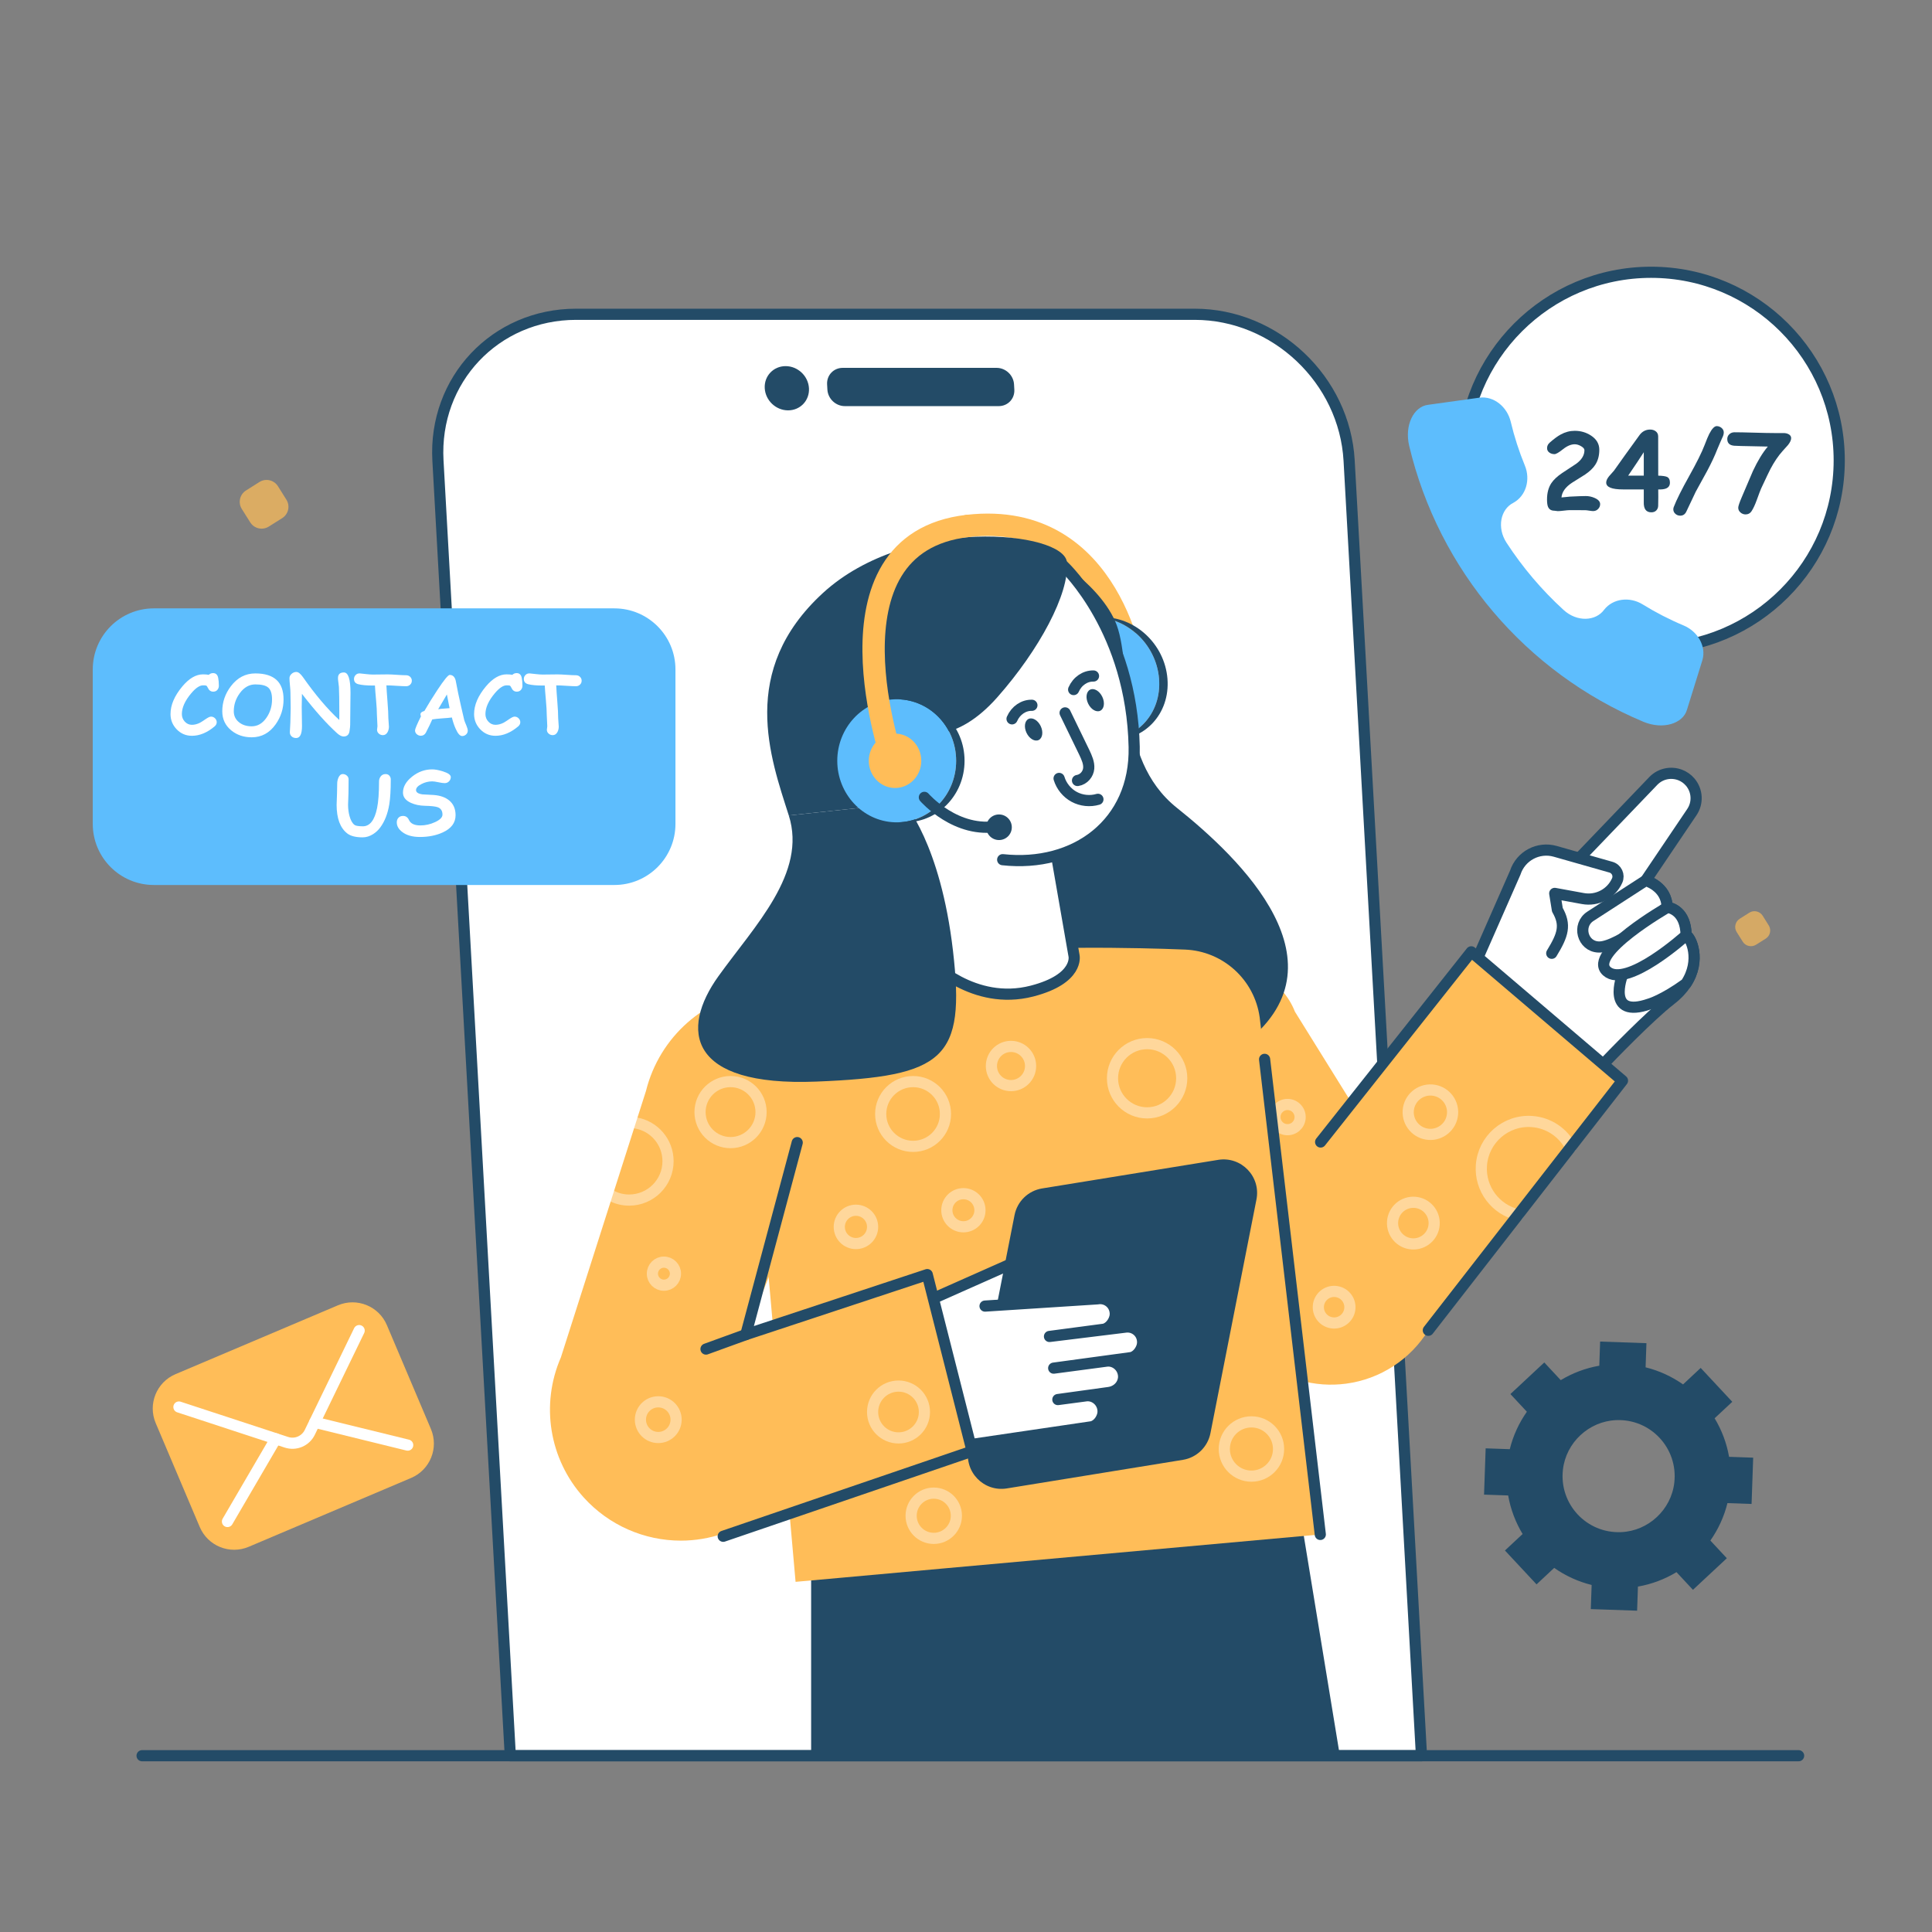
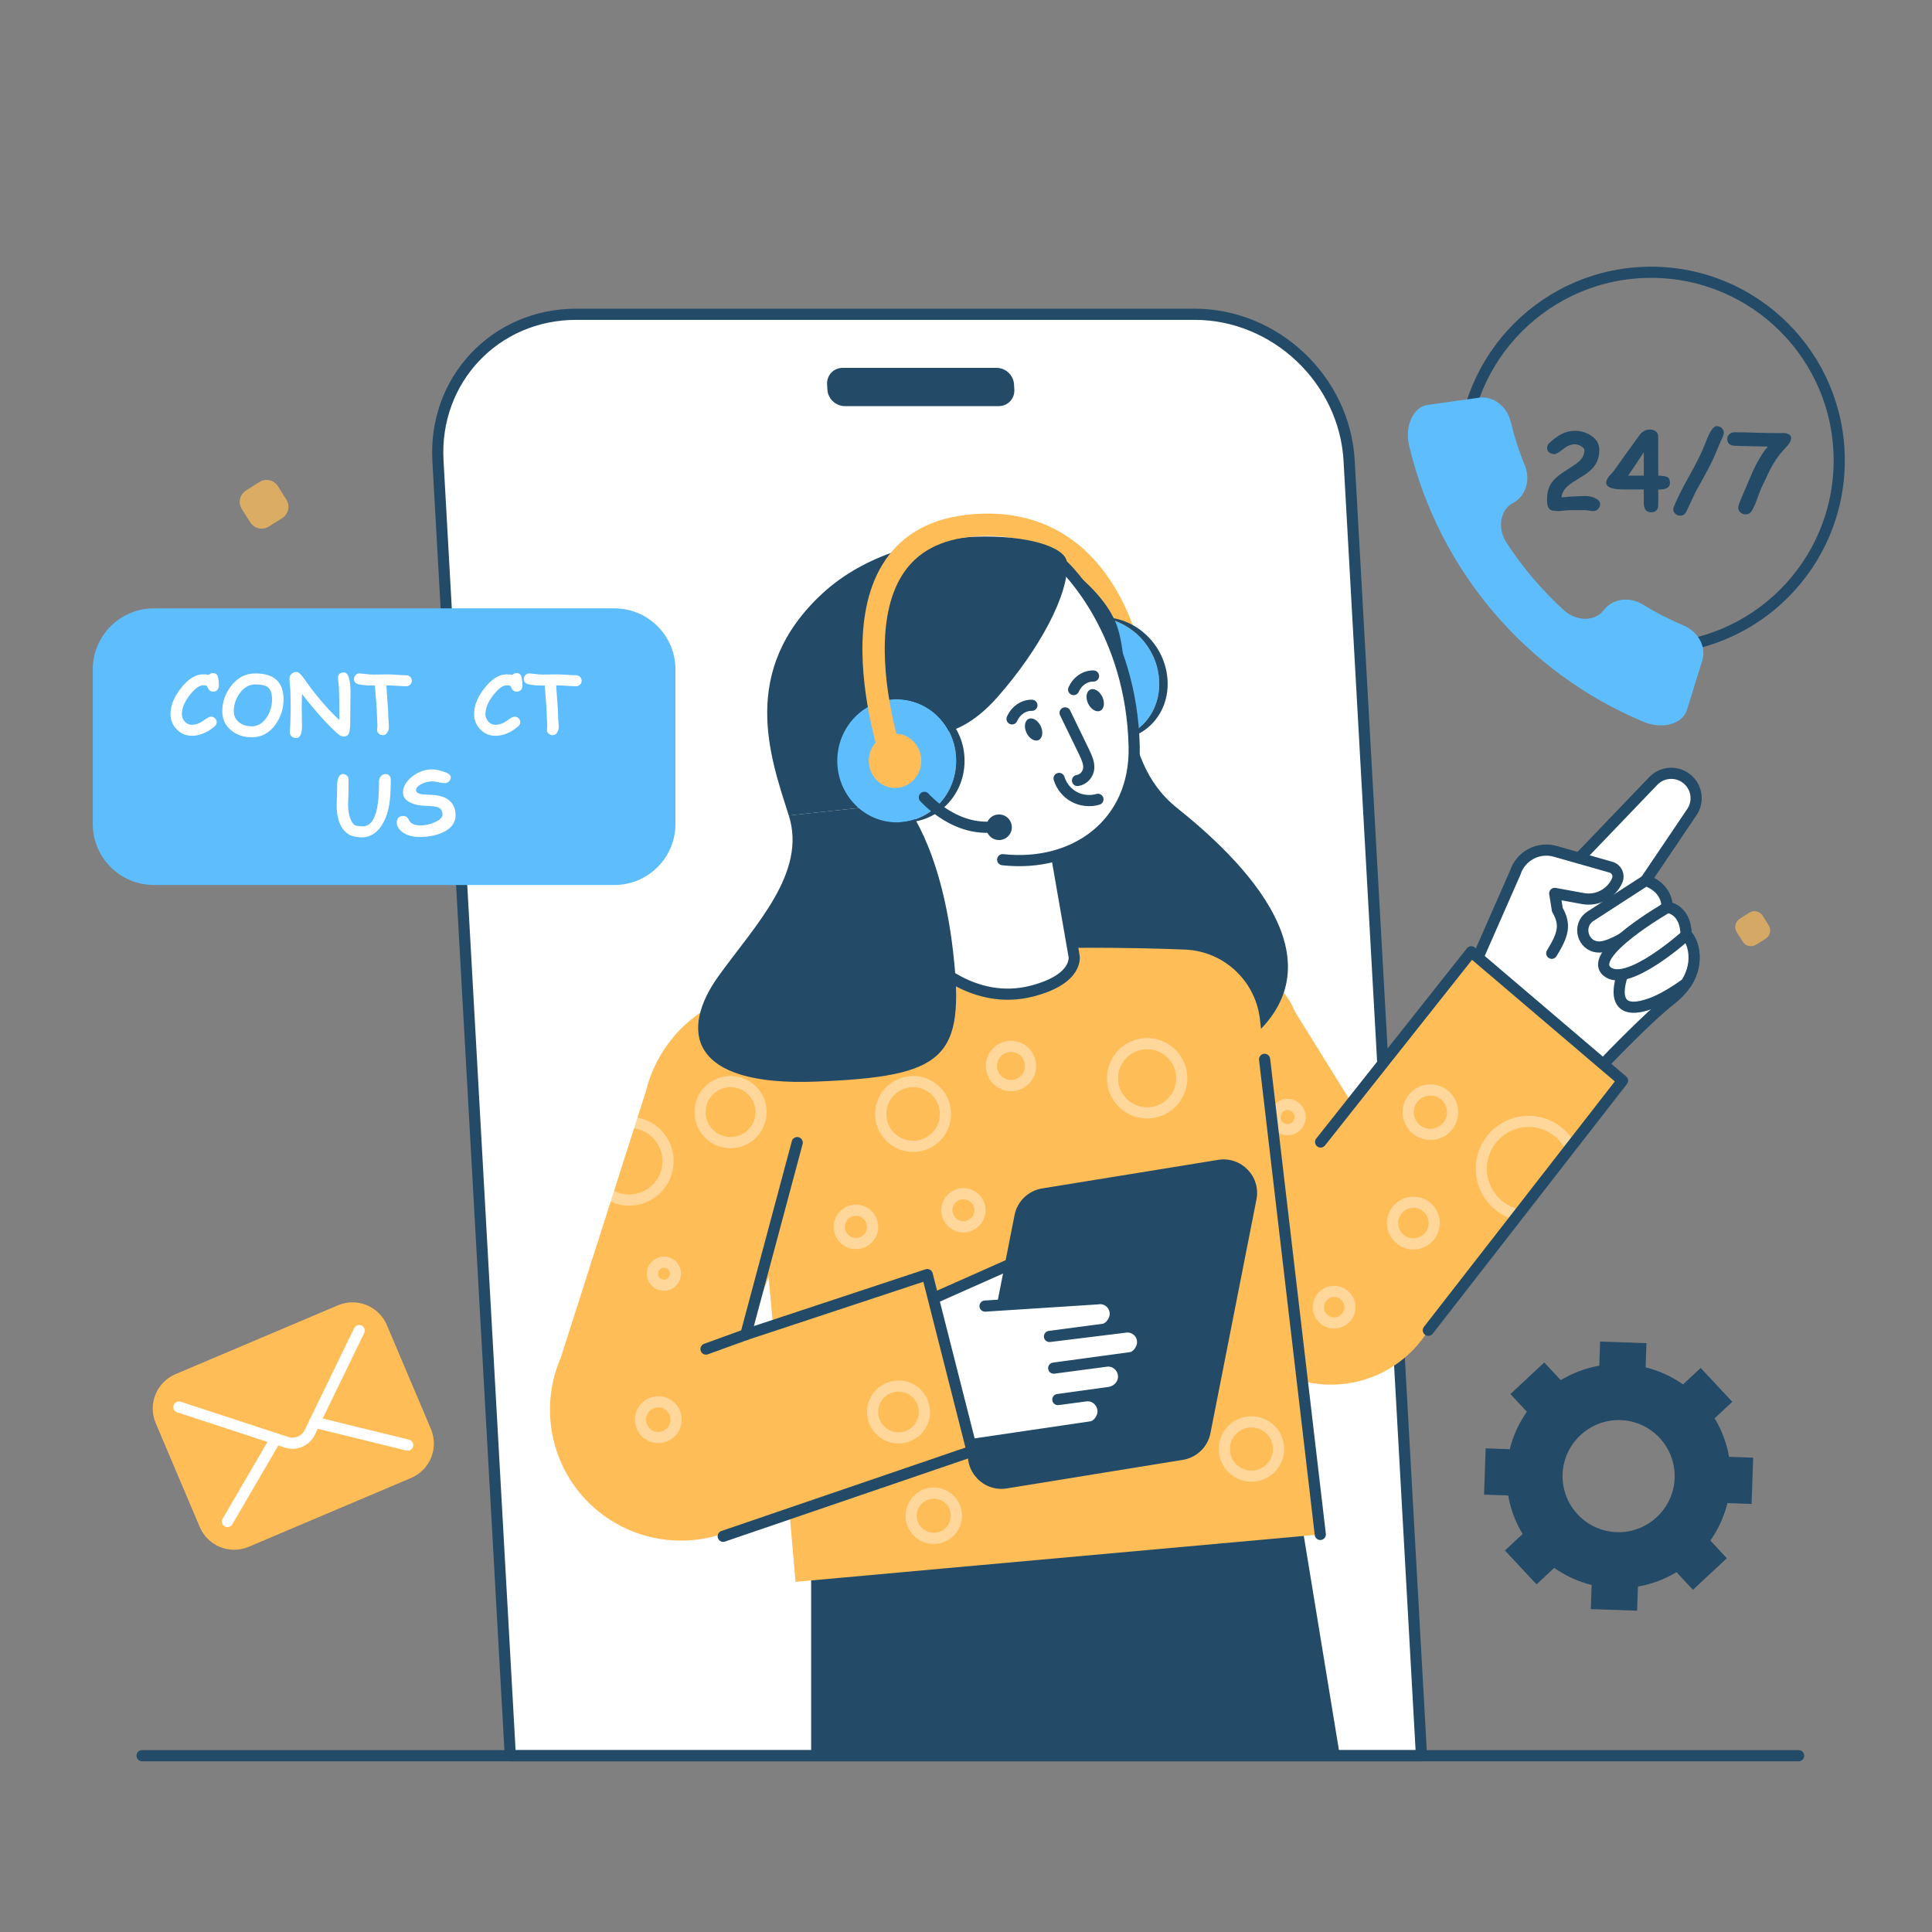
<svg xmlns="http://www.w3.org/2000/svg" width="308" height="308" viewBox="0 0 308 308" fill="none">
  <rect x="0" y="0" width="308" height="308" fill="#808080" stroke="none" />
  <g clip-path="url(#clip0_21_21098)">
    <mask id="mask0_21_21098" style="mask-type:luminance" maskUnits="userSpaceOnUse" x="0" y="0" width="308" height="308">
      <path d="M308 0H0V308H308V0Z" fill="white" />
    </mask>
    <g mask="url(#mask0_21_21098)">
      <g opacity="0.718">
        <path d="M44.986 82.603L42.846 83.95C41.842 84.577 40.522 84.276 39.894 83.279L38.547 81.139C37.919 80.141 38.219 78.822 39.217 78.194L41.359 76.84C42.356 76.212 43.676 76.512 44.311 77.511L45.656 79.658C46.284 80.656 45.984 81.975 44.986 82.603Z" fill="#FFBD58" />
      </g>
      <g opacity="0.67">
        <path d="M281.49 149.64L279.952 150.608C279.229 151.058 278.281 150.842 277.83 150.126L276.862 148.588C276.41 147.871 276.627 146.922 277.343 146.471L278.883 145.498C279.599 145.047 280.548 145.263 281.004 145.981L281.971 147.523C282.422 148.24 282.206 149.189 281.49 149.64Z" fill="#FFBD58" />
      </g>
      <g opacity="0.663">
        <path d="M105.605 53.616L104.838 54.099C104.478 54.323 104.005 54.216 103.78 53.858L103.297 53.091C103.072 52.734 103.18 52.261 103.537 52.036L104.305 51.55C104.663 51.325 105.135 51.433 105.363 51.791L105.845 52.561C106.07 52.918 105.963 53.391 105.605 53.616Z" fill="#FFBD58" />
      </g>
      <path d="M226.613 279.898H81.353L69.818 73.427C69.099 60.546 78.958 50.103 91.839 50.103H190.451C203.333 50.103 214.359 60.546 215.078 73.427L226.613 279.898Z" fill="white" />
      <path d="M226.613 279.898H81.353L69.818 73.427C69.099 60.546 78.958 50.103 91.839 50.103H190.451C203.333 50.103 214.359 60.546 215.078 73.427L226.613 279.898Z" stroke="#234B67" stroke-width="1.78" stroke-linecap="round" stroke-linejoin="round" />
-       <path d="M128.966 61.893C129.075 63.84 127.585 65.419 125.637 65.419C123.69 65.419 122.024 63.84 121.915 61.893C121.806 59.946 123.296 58.368 125.243 58.368C127.19 58.368 128.857 59.946 128.966 61.893Z" fill="#234B67" />
      <path d="M159.218 64.744H134.683C133.229 64.744 131.984 63.565 131.903 62.11L131.857 61.278C131.776 59.823 132.888 58.644 134.343 58.644H158.878C160.332 58.644 161.577 59.823 161.658 61.278L161.705 62.11C161.786 63.565 160.673 64.744 159.218 64.744Z" fill="#234B67" />
      <path d="M22.651 279.898H286.735" stroke="#234B67" stroke-width="1.78" stroke-linecap="round" stroke-linejoin="round" />
      <path d="M268.771 156.812C268.208 157.673 267.423 158.531 266.353 159.362C262.945 162.002 256.758 168.425 255.395 169.855L235.26 153.51L235.537 153.728L263.605 124.462C264.757 123.297 266.433 123.005 267.857 123.549C268.455 123.777 268.996 124.155 269.445 124.672C270.602 126.027 270.717 127.989 269.719 129.464L262.358 140.372C262.358 140.372 265.737 141.311 265.762 144.634C265.762 144.634 265.786 144.636 265.838 144.645C266.313 144.708 268.754 145.253 268.796 149.098C269.547 149.397 271.262 153.056 268.771 156.812Z" fill="white" />
      <path d="M268.771 156.812C268.208 157.673 267.423 158.531 266.353 159.362C262.945 162.002 256.758 168.425 255.395 169.855L235.26 153.51L235.537 153.728L263.605 124.462C264.757 123.297 266.433 123.005 267.857 123.549C268.455 123.777 268.996 124.155 269.445 124.672C270.602 126.027 270.717 127.989 269.719 129.464L262.358 140.372C262.358 140.372 265.737 141.311 265.762 144.634C265.762 144.634 265.786 144.636 265.838 144.645C266.313 144.708 268.754 145.253 268.796 149.098C269.547 149.397 271.262 153.056 268.771 156.812Z" stroke="#234B67" stroke-width="1.78" stroke-linecap="round" stroke-linejoin="round" />
      <path d="M258.645 155.459C258.645 155.459 255.921 162.515 262.971 160.051C262.971 160.051 265.116 159.462 268.775 156.813C271.262 153.057 269.551 149.393 268.798 149.103L258.645 155.459Z" fill="white" />
      <path d="M258.645 155.459C258.645 155.459 255.921 162.515 262.971 160.051C262.971 160.051 265.116 159.462 268.775 156.813C271.262 153.057 269.551 149.393 268.798 149.103L258.645 155.459Z" stroke="#234B67" stroke-width="1.78" stroke-linecap="round" stroke-linejoin="round" />
      <path d="M254.842 150.97C254.875 150.969 254.906 150.975 254.933 150.972C258.066 151.013 265.76 144.634 265.76 144.634C265.738 141.306 262.36 140.372 262.36 140.372L253.544 146.077C251.384 147.471 252.266 150.875 254.842 150.97Z" fill="white" />
      <path d="M254.842 150.97C254.875 150.969 254.906 150.975 254.933 150.972C258.066 151.013 265.76 144.634 265.76 144.634C265.738 141.306 262.36 140.372 262.36 140.372L253.544 146.077C251.384 147.471 252.266 150.875 254.842 150.97Z" stroke="#234B67" stroke-width="1.78" stroke-linecap="round" stroke-linejoin="round" />
      <path d="M256.152 154.826C259.325 157.672 268.798 149.103 268.798 149.103C268.756 145.251 266.313 144.71 265.84 144.645C265.84 144.645 253.006 152.005 256.152 154.826Z" fill="white" />
      <path d="M256.152 154.826C259.325 157.672 268.798 149.103 268.798 149.103C268.756 145.251 266.313 144.71 265.84 144.645C265.84 144.645 253.006 152.005 256.152 154.826Z" stroke="#234B67" stroke-width="1.78" stroke-linecap="round" stroke-linejoin="round" />
      <path d="M234.745 154.618L241.564 139.113C242.432 136.453 245.246 134.956 247.937 135.721L256.816 138.247C257.725 138.506 258.195 139.51 257.809 140.374C256.871 142.476 254.618 143.664 252.354 143.249L247.856 142.426L248.278 145.039C249.665 147.466 249.193 149.009 247.379 151.974" fill="white" />
      <path d="M234.745 154.618L241.564 139.113C242.432 136.453 245.246 134.956 247.937 135.721L256.816 138.247C257.725 138.506 258.195 139.51 257.809 140.374C256.871 142.476 254.618 143.664 252.354 143.249L247.856 142.426L248.278 145.039C249.665 147.466 249.193 149.009 247.379 151.974" stroke="#234B67" stroke-width="1.78" stroke-linecap="round" stroke-linejoin="round" />
      <path d="M258.656 172.277L227.704 212.075C224.835 216.738 220.021 219.862 214.596 220.584C213.359 220.746 212.131 220.785 210.917 220.7C205.588 220.328 200.618 217.627 197.414 213.201L174.426 179.192L173.899 151.073L193.695 152.505C198.953 153.24 204.525 156.327 206.434 161.278L215.012 175.077L234.548 151.74L258.656 172.277Z" fill="#FFBD58" />
      <g opacity="0.4">
        <path d="M242.018 193.673C238.451 192.868 235.902 189.552 236.165 185.791C236.456 181.64 240.064 178.504 244.215 178.794C246.948 178.985 249.24 180.614 250.402 182.885" stroke="white" stroke-width="1.78" stroke-linecap="round" stroke-linejoin="round" />
      </g>
      <path d="M210.534 182.058L234.548 151.74L258.656 172.277L227.704 212.075" stroke="#234B67" stroke-width="1.78" stroke-linecap="round" stroke-linejoin="round" />
      <g opacity="0.4">
        <path d="M228.631 195.219C228.503 197.048 226.916 198.427 225.087 198.299C223.258 198.171 221.879 196.585 222.007 194.756C222.135 192.926 223.721 191.547 225.55 191.675C227.379 191.803 228.758 193.39 228.631 195.219Z" stroke="white" stroke-width="1.78" stroke-linecap="round" stroke-linejoin="round" />
      </g>
      <g opacity="0.4">
        <path d="M210.174 208.218C210.077 209.606 211.123 210.809 212.511 210.906C213.898 211.003 215.102 209.957 215.199 208.57C215.296 207.182 214.25 205.978 212.862 205.881C211.475 205.784 210.271 206.831 210.174 208.218Z" stroke="white" stroke-width="1.78" stroke-linecap="round" stroke-linejoin="round" />
      </g>
      <g opacity="0.4">
        <path d="M203.254 177.945C203.177 179.052 204.011 180.012 205.119 180.089C206.226 180.166 207.186 179.332 207.263 178.225C207.34 177.118 206.506 176.158 205.399 176.08C204.292 176.003 203.332 176.837 203.254 177.945Z" stroke="white" stroke-width="1.78" stroke-linecap="round" stroke-linejoin="round" />
      </g>
      <g opacity="0.4">
        <path d="M224.502 177.058C224.366 179.009 225.837 180.701 227.788 180.838C229.739 180.974 231.431 179.503 231.568 177.552C231.704 175.601 230.233 173.909 228.282 173.773C226.331 173.636 224.638 175.107 224.502 177.058Z" stroke="white" stroke-width="1.78" stroke-linecap="round" stroke-linejoin="round" />
      </g>
      <path d="M154.296 83.841C177.49 81.215 180.816 107.461 180.816 107.461" stroke="#FFBD58" stroke-width="3.559" stroke-linecap="round" stroke-linejoin="round" />
      <path d="M165.824 108.21C166.265 113.42 170.642 117.778 175.771 117.962C181.101 118.153 185.219 113.798 184.775 108.213C184.331 102.611 179.494 98.217 174.166 98.408C169.039 98.592 165.382 102.984 165.824 108.21Z" fill="#5DBDFD" />
      <path d="M175.511 98.408C180.84 98.217 185.675 102.611 186.117 108.213C186.558 113.798 182.439 118.153 177.109 117.962H175.772C181.101 118.153 185.219 113.798 184.776 108.213C184.331 102.611 179.494 98.217 174.166 98.408H175.511Z" fill="#234B67" />
      <path d="M170.851 108.211C171.046 110.56 173.034 112.492 175.326 112.528C177.656 112.566 179.416 110.635 179.22 108.212C179.024 105.786 176.946 103.848 174.616 103.885C172.325 103.921 170.654 105.858 170.851 108.211Z" fill="#FFBD58" />
      <path d="M165.921 87.594C165.921 87.594 174.831 92.396 177.782 99.045C180.733 105.694 177.557 120.759 187.616 128.782C197.675 136.805 215.307 153.691 198.099 166.595C180.892 179.499 153.818 151.237 153.818 151.237L153.549 124.444L165.921 87.594Z" fill="#234B67" />
      <path d="M207.047 239.942L213.601 279.898H129.312V239.942H207.047Z" fill="#234B67" />
      <path d="M210.482 244.623L150.218 250.062L134.029 251.53L126.831 252.178L119.632 170.732C118.797 165.512 120.887 158.656 125.937 157.092C135.065 154.262 148.167 152.687 155.925 151.852C168.66 150.482 188.885 151.382 188.885 151.382C194.957 151.609 199.984 156.173 200.819 162.188L210.482 244.623Z" fill="#FFBD58" />
      <g opacity="0.4">
        <path d="M179.538 195.961C179.538 197.631 180.892 198.985 182.563 198.985C184.233 198.985 185.588 197.631 185.588 195.961C185.588 194.29 184.233 192.936 182.563 192.936C180.892 192.936 179.538 194.29 179.538 195.961Z" stroke="white" stroke-width="1.78" stroke-linecap="round" stroke-linejoin="round" />
      </g>
      <g opacity="0.6">
        <path d="M164.296 211.802L168.544 217.128" stroke="white" stroke-width="1.186" stroke-linecap="round" stroke-linejoin="round" />
      </g>
      <path d="M160.042 208.925L165.506 205.223C165.851 204.94 166.106 204.589 166.285 204.19C166.574 203.489 166.547 202.641 166.164 201.921C165.413 200.5 163.583 200.079 162.265 201.01L144.367 208.957L149.965 231.001" fill="white" />
      <path d="M160.042 208.925L165.506 205.223C165.851 204.94 166.106 204.589 166.285 204.19C166.574 203.489 166.547 202.641 166.164 201.921C165.413 200.5 163.584 200.079 162.265 201.01L144.367 208.957L149.965 231.001" stroke="#234B67" stroke-width="1.78" stroke-linecap="round" stroke-linejoin="round" />
      <path d="M188.578 232.728L160.509 237.285C156.83 237.882 153.683 234.628 154.403 230.971L161.739 193.709C162.171 191.514 163.924 189.82 166.131 189.462L194.2 184.905C197.879 184.307 201.026 187.562 200.305 191.219L192.969 228.481C192.537 230.676 190.786 232.37 188.578 232.728Z" fill="#234B67" />
      <path d="M149.965 231.001L174.098 227.448C174.841 227.234 175.384 226.6 175.656 225.937C175.849 225.486 175.913 224.994 175.796 224.49C175.534 223.221 174.303 222.317 173.021 222.537L168.643 223.118L176.784 221.995C177.713 221.871 178.551 221.292 178.926 220.42C178.932 220.412 178.931 220.405 178.931 220.405C179.123 219.955 179.187 219.456 179.071 218.959C178.809 217.689 177.579 216.786 176.303 217.005L167.979 218.109L180.406 216.418C181.149 216.204 181.684 215.563 181.964 214.899C182.157 214.456 182.214 213.958 182.105 213.461C181.842 212.191 180.623 211.364 179.339 211.578L167.309 213.058L176.044 211.9C176.787 211.686 177.329 211.044 177.602 210.381C177.796 209.937 177.859 209.439 177.743 208.942C177.48 207.673 176.26 206.839 174.984 207.059L157.035 208.216" fill="white" />
      <path d="M149.965 231.001L174.098 227.448C174.841 227.234 175.384 226.6 175.656 225.937C175.849 225.486 175.913 224.994 175.796 224.49C175.534 223.221 174.303 222.317 173.021 222.537L168.643 223.118L176.784 221.995C177.713 221.871 178.551 221.292 178.926 220.42C178.932 220.412 178.931 220.405 178.931 220.405C179.123 219.955 179.187 219.456 179.071 218.959C178.809 217.689 177.579 216.786 176.303 217.005L167.979 218.109L180.406 216.418C181.149 216.204 181.684 215.563 181.964 214.899C182.157 214.456 182.214 213.958 182.105 213.461C181.842 212.191 180.623 211.364 179.339 211.578L167.309 213.058L176.044 211.9C176.787 211.686 177.329 211.044 177.602 210.381C177.796 209.937 177.859 209.439 177.743 208.942C177.48 207.673 176.26 206.839 174.984 207.059L157.035 208.216" stroke="#234B67" stroke-width="1.78" stroke-linecap="round" stroke-linejoin="round" />
      <path d="M154.979 231.351L115.293 244.482C113.08 245.235 110.803 245.609 108.541 245.609C102.745 245.609 97.086 243.185 93.057 238.727C87.561 232.647 86.143 223.908 89.418 216.393L102.983 173.917C105.131 165.283 112.387 158.879 121.223 157.817L142.034 154.616L118.901 212.766L147.823 203.201L154.979 231.351Z" fill="#FFBD58" />
      <path d="M115.294 244.913L154.979 231.349L147.825 203.197L118.9 212.764L127.093 182.155" stroke="#234B67" stroke-width="1.78" stroke-linecap="round" stroke-linejoin="round" />
      <path d="M201.602 168.88L210.482 244.621" stroke="#234B67" stroke-width="1.78" stroke-linecap="round" stroke-linejoin="round" />
      <path d="M118.9 212.764L112.551 215.068L118.9 212.764Z" fill="white" />
      <path d="M118.9 212.764L112.551 215.068" stroke="#234B67" stroke-width="1.78" stroke-linecap="round" stroke-linejoin="round" />
      <g opacity="0.4">
        <path d="M150.725 177.594C150.725 180.446 148.419 182.752 145.567 182.752C142.715 182.752 140.4 180.446 140.4 177.594C140.4 174.742 142.715 172.428 145.567 172.428C148.419 172.428 150.725 174.742 150.725 177.594Z" stroke="white" stroke-width="1.78" stroke-linecap="round" stroke-linejoin="round" />
      </g>
      <g opacity="0.4">
        <path d="M101.357 179.024C104.278 179.51 106.498 182.058 106.498 185.118C106.498 188.542 103.724 191.316 100.3 191.316C99.346 191.316 98.436 191.1 97.63 190.701" stroke="white" stroke-width="1.78" stroke-linecap="round" stroke-linejoin="round" />
      </g>
      <g opacity="0.4">
        <path d="M111.6 177.291C111.6 179.977 113.777 182.155 116.464 182.155C119.15 182.155 121.328 179.977 121.328 177.291C121.328 174.604 119.15 172.427 116.464 172.427C113.777 172.427 111.6 174.604 111.6 177.291Z" stroke="white" stroke-width="1.78" stroke-linecap="round" stroke-linejoin="round" />
      </g>
      <g opacity="0.4">
        <path d="M104.004 203.049C104.004 204.064 104.827 204.887 105.842 204.887C106.858 204.887 107.681 204.064 107.681 203.049C107.681 202.034 106.858 201.21 105.842 201.21C104.827 201.21 104.004 202.034 104.004 203.049Z" stroke="white" stroke-width="1.78" stroke-linecap="round" stroke-linejoin="round" />
      </g>
      <g opacity="0.4">
        <path d="M107.784 226.324C107.784 227.895 106.511 229.168 104.94 229.168C103.368 229.168 102.095 227.895 102.095 226.324C102.095 224.752 103.368 223.479 104.94 223.479C106.511 223.479 107.784 224.752 107.784 226.324Z" stroke="white" stroke-width="1.78" stroke-linecap="round" stroke-linejoin="round" />
      </g>
      <g opacity="0.4">
        <path d="M139.109 225.102C139.109 227.383 140.959 229.233 143.241 229.233C145.523 229.233 147.372 227.383 147.372 225.102C147.372 222.82 145.523 220.97 143.241 220.97C140.959 220.97 139.109 222.82 139.109 225.102Z" stroke="white" stroke-width="1.78" stroke-linecap="round" stroke-linejoin="round" />
      </g>
      <g opacity="0.4">
        <path d="M188.391 171.895C188.391 174.942 185.92 177.413 182.873 177.413C179.825 177.413 177.354 174.942 177.354 171.895C177.354 168.847 179.825 166.377 182.873 166.377C185.92 166.377 188.391 168.847 188.391 171.895Z" stroke="white" stroke-width="1.78" stroke-linecap="round" stroke-linejoin="round" />
      </g>
      <g opacity="0.4">
        <path d="M158.049 169.943C158.049 171.669 159.447 173.067 161.172 173.067C162.897 173.067 164.296 171.669 164.296 169.943C164.296 168.218 162.897 166.819 161.172 166.819C159.447 166.819 158.049 168.218 158.049 169.943Z" stroke="white" stroke-width="1.78" stroke-linecap="round" stroke-linejoin="round" />
      </g>
      <g opacity="0.4">
        <path d="M139.11 195.591C139.11 197.058 137.92 198.247 136.454 198.247C134.987 198.247 133.798 197.058 133.798 195.591C133.798 194.125 134.987 192.936 136.454 192.936C137.92 192.936 139.11 194.125 139.11 195.591Z" stroke="white" stroke-width="1.78" stroke-linecap="round" stroke-linejoin="round" />
      </g>
      <g opacity="0.4">
        <path d="M195.179 231.001C195.179 233.389 197.115 235.326 199.503 235.326C201.892 235.326 203.829 233.389 203.829 231.001C203.829 228.612 201.892 226.676 199.503 226.676C197.115 226.676 195.179 228.612 195.179 231.001Z" stroke="white" stroke-width="1.78" stroke-linecap="round" stroke-linejoin="round" />
      </g>
      <g opacity="0.4">
        <path d="M152.466 241.642C152.466 243.634 150.851 245.248 148.859 245.248C146.868 245.248 145.253 243.634 145.253 241.642C145.253 239.65 146.868 238.035 148.859 238.035C150.851 238.035 152.466 239.65 152.466 241.642Z" stroke="white" stroke-width="1.78" stroke-linecap="round" stroke-linejoin="round" />
      </g>
      <g opacity="0.4">
        <path d="M156.225 192.936C156.225 194.393 155.044 195.575 153.586 195.575C152.129 195.575 150.947 194.393 150.947 192.936C150.947 191.478 152.129 190.297 153.586 190.297C155.044 190.297 156.225 191.478 156.225 192.936Z" stroke="white" stroke-width="1.78" stroke-linecap="round" stroke-linejoin="round" />
      </g>
      <path d="M171.225 152.379L166.821 127.11L143.967 126.897L148.3 153.195C148.3 153.195 155.15 160.415 164.518 157.998C172.048 156.055 171.225 152.379 171.225 152.379Z" fill="white" />
      <path d="M171.225 152.379L166.821 127.11L143.967 126.897L148.3 153.195C148.3 153.195 155.15 160.415 164.518 157.998C172.048 156.055 171.225 152.379 171.225 152.379Z" stroke="#234B67" stroke-width="1.78" stroke-linecap="round" stroke-linejoin="round" />
      <path d="M144.252 128.773C135.283 117.304 138.952 100.078 138.952 100.078L169.524 90.191C170.035 90.687 180.422 100.68 180.812 119.078C181.07 131.241 171.396 138.318 159.847 137.052" fill="white" />
      <path d="M144.252 128.773C135.283 117.304 138.952 100.078 138.952 100.078L169.524 90.191C170.035 90.687 180.422 100.68 180.812 119.078C181.07 131.241 171.396 138.318 159.847 137.052" stroke="#234B67" stroke-width="1.78" stroke-linecap="round" stroke-linejoin="round" />
      <path d="M144.154 128.041L147.101 116.773C147.101 116.773 152.368 118.667 159.018 111.132C165.669 103.596 170.502 94.636 170.09 89.644C169.678 84.651 144.714 82.135 131.197 94.531C117.681 106.934 122.825 120.823 125.749 130" fill="#234B67" />
      <path d="M148.347 117.885C148.347 117.885 142.028 111.747 138.556 113.031C135.085 114.314 136.578 126.592 140.737 127.685C144.896 128.779 148.208 127.09 148.208 127.09" fill="white" />
      <path d="M148.347 117.885C148.347 117.885 142.028 111.747 138.556 113.031C135.085 114.314 136.578 126.592 140.737 127.685C144.896 128.779 148.208 127.09 148.208 127.09" stroke="#234B67" stroke-width="1.78" stroke-linecap="round" stroke-linejoin="round" />
      <path d="M143.744 119.546C143.491 119.099 143.144 118.705 142.732 118.397C142.474 118.204 142.184 118.042 141.866 117.987C141.548 117.932 141.2 117.995 140.957 118.206C140.613 118.507 140.555 119.016 140.572 119.472C140.603 120.303 140.804 121.128 141.162 121.88" fill="white" />
      <path d="M143.744 119.546C143.491 119.099 143.144 118.705 142.732 118.397C142.474 118.204 142.184 118.042 141.866 117.987C141.548 117.932 141.2 117.995 140.957 118.206C140.613 118.507 140.555 119.016 140.572 119.472C140.603 120.303 140.804 121.128 141.162 121.88" stroke="#234B67" stroke-width="1.78" stroke-linecap="round" stroke-linejoin="round" />
      <path d="M174.327 107.769C172.999 107.736 171.75 108.587 171.16 109.93L174.327 107.769Z" fill="white" />
      <path d="M174.327 107.769C172.999 107.736 171.75 108.587 171.16 109.93" stroke="#234B67" stroke-width="1.78" stroke-linecap="round" stroke-linejoin="round" />
      <path d="M173.471 112.164C173.914 113.094 174.779 113.606 175.403 113.309C176.026 113.012 176.173 112.017 175.73 111.087C175.287 110.157 174.422 109.644 173.798 109.941C173.174 110.238 173.028 111.234 173.471 112.164Z" fill="#234B67" />
      <path d="M163.65 116.832C164.093 117.762 164.958 118.275 165.582 117.978C166.206 117.681 166.353 116.686 165.909 115.756C165.466 114.826 164.601 114.313 163.977 114.61C163.353 114.907 163.206 115.902 163.65 116.832Z" fill="#234B67" />
      <path d="M164.506 112.437C163.178 112.404 161.93 113.256 161.34 114.598L164.506 112.437Z" fill="white" />
      <path d="M164.506 112.437C163.178 112.404 161.93 113.256 161.34 114.598" stroke="#234B67" stroke-width="1.78" stroke-linecap="round" stroke-linejoin="round" />
      <path d="M169.8 113.647C170.431 114.994 172.238 118.622 172.87 119.97C173.25 120.782 173.638 121.628 173.564 122.497C173.49 123.367 172.814 124.267 171.776 124.427" fill="white" />
      <path d="M169.8 113.647C170.431 114.994 172.238 118.622 172.87 119.97C173.25 120.782 173.638 121.628 173.564 122.497C173.49 123.367 172.814 124.267 171.776 124.427" stroke="#234B67" stroke-width="1.78" stroke-linecap="round" stroke-linejoin="round" />
      <path d="M168.841 124.098C169.22 125.342 170.105 126.423 171.25 127.038C172.395 127.654 173.785 127.797 175.031 127.428" stroke="#234B67" stroke-width="1.783" stroke-linecap="round" stroke-linejoin="round" />
      <path d="M125.749 130C128.673 139.184 120.301 147.588 114.532 155.629C108.422 164.144 109.607 173.248 130.118 172.428C150.637 171.614 153.917 168.802 151.927 151.59C149.928 134.371 144.154 128.042 144.154 128.042" fill="#234B67" />
      <path d="M133.478 121.288C133.478 126.521 137.496 130.907 142.625 131.091C147.954 131.283 152.429 126.896 152.429 121.288C152.429 115.679 147.954 111.293 142.625 111.484C137.496 111.668 133.478 116.055 133.478 121.288Z" fill="#5DBDFD" />
      <path d="M147.362 127.114C147.362 127.114 152.476 133.015 159.262 131.687" stroke="#234B67" stroke-width="1.78" stroke-linecap="round" stroke-linejoin="round" />
      <path d="M143.966 111.484C149.295 111.293 153.77 115.679 153.77 121.288C153.77 126.896 149.295 131.283 143.966 131.091H142.625C147.954 131.283 152.429 126.896 152.429 121.288C152.429 115.679 147.954 111.293 142.625 111.484H143.966Z" fill="#234B67" />
      <path d="M138.504 121.288C138.504 123.645 140.333 125.585 142.625 125.621C144.955 125.658 146.873 123.719 146.873 121.288C146.873 118.857 144.955 116.917 142.625 116.953C140.333 116.989 138.504 118.93 138.504 121.288Z" fill="#FFBD58" />
      <path d="M142.485 121.88C142.485 121.88 129.971 86.595 154.296 83.841" stroke="#FFBD58" stroke-width="3.559" stroke-linecap="round" stroke-linejoin="round" />
      <path d="M157.222 131.882C157.222 133.009 158.135 133.922 159.262 133.922C160.39 133.922 161.303 133.009 161.303 131.882C161.303 130.754 160.39 129.841 159.262 129.841C158.135 129.841 157.222 130.754 157.222 131.882Z" fill="#234B67" />
-       <path d="M293.21 73.401C293.21 89.966 279.782 103.393 263.217 103.393C246.653 103.393 233.225 89.966 233.225 73.401C233.225 56.836 246.653 43.408 263.217 43.408C279.782 43.408 293.21 56.836 293.21 73.401Z" fill="white" />
      <path d="M293.21 73.401C293.21 89.966 279.782 103.393 263.217 103.393C246.653 103.393 233.225 89.966 233.225 73.401C233.225 56.836 246.653 43.408 263.217 43.408C279.782 43.408 293.21 56.836 293.21 73.401Z" stroke="#234B67" stroke-width="1.78" stroke-linecap="round" stroke-linejoin="round" />
      <path d="M253.98 81.476C253.842 81.476 253.626 81.452 253.335 81.405C253.044 81.358 252.835 81.335 252.708 81.335L250.261 81.326C250.05 81.326 249.732 81.352 249.305 81.405C248.877 81.458 248.555 81.484 248.339 81.484C248.278 81.484 248.189 81.473 248.073 81.451C247.957 81.429 247.868 81.417 247.806 81.417C247.307 81.417 246.969 81.215 246.792 80.81C246.68 80.555 246.626 80.161 246.626 79.628C246.626 78.591 246.856 77.723 247.316 77.024C247.671 76.487 248.245 75.948 249.038 75.41C249.787 74.916 250.533 74.426 251.276 73.938C252.152 73.3 252.591 72.576 252.591 71.766C252.591 71.555 252.417 71.346 252.067 71.138C251.718 70.93 251.376 70.826 251.044 70.826C250.456 70.826 249.833 71.088 249.176 71.612C248.518 72.136 248.067 72.399 247.823 72.399C247.529 72.399 247.271 72.326 247.049 72.182C246.772 72.005 246.634 71.758 246.634 71.442C246.634 71.104 246.772 70.812 247.049 70.568C247.721 69.975 248.306 69.542 248.806 69.27C249.526 68.876 250.272 68.68 251.044 68.68C252.003 68.68 252.868 68.932 253.639 69.437C254.521 70.014 254.962 70.768 254.962 71.7C254.962 72.643 254.746 73.444 254.313 74.104C253.975 74.631 253.44 75.144 252.708 75.643C252.014 76.081 251.32 76.517 250.627 76.949C249.573 77.637 249.008 78.423 248.93 79.304C249.236 79.266 249.684 79.221 250.278 79.171C251.459 79.11 252.305 79.08 252.815 79.08C253.292 79.08 253.764 79.182 254.229 79.387C254.806 79.642 255.095 79.97 255.095 80.369C255.095 80.657 254.992 80.91 254.787 81.126C254.571 81.359 254.301 81.476 253.98 81.476Z" fill="#234B67" />
      <path d="M262.051 78.023H258.732C256.951 78.023 256.061 77.659 256.061 76.933C256.061 76.627 256.216 76.287 256.526 75.91C256.781 75.621 257.04 75.33 257.301 75.036C258.193 73.76 259.555 71.863 261.385 69.345C261.818 68.768 262.381 68.48 263.074 68.48C263.401 68.48 263.684 68.563 263.923 68.729C264.206 68.929 264.347 69.21 264.347 69.57L264.356 75.827C265.083 75.849 265.568 75.923 265.811 76.051C266.083 76.201 266.219 76.495 266.219 76.933C266.225 77.393 266.014 77.71 265.587 77.881C265.287 77.998 264.877 78.045 264.356 78.023C264.372 78.822 264.369 79.687 264.347 80.619C264.342 80.924 264.242 81.176 264.047 81.376C263.853 81.575 263.59 81.675 263.257 81.675C262.414 81.675 262.012 81.121 262.051 80.011V78.023ZM262.051 72.091C261.513 72.939 260.683 74.185 259.563 75.827H262.051V72.091Z" fill="#234B67" />
      <path d="M274.697 69.495C274.481 69.96 274.166 70.682 273.756 71.658C273.379 72.639 272.846 73.777 272.16 75.069C271.554 76.168 270.95 77.268 270.345 78.372C270.229 78.594 269.726 79.653 268.839 81.55C268.634 81.989 268.31 82.208 267.866 82.208C267.578 82.208 267.325 82.117 267.109 81.934C266.876 81.734 266.76 81.489 266.76 81.201C266.76 81.073 266.784 80.946 266.834 80.819C267.272 79.682 268.09 78.041 269.289 75.897C270.487 73.753 271.305 72.107 271.743 70.959C272.075 70.088 272.322 69.498 272.483 69.187C272.917 68.339 273.323 67.919 273.707 67.931C273.989 67.942 274.239 68.039 274.456 68.222C274.689 68.422 274.805 68.663 274.805 68.946C274.805 69.118 274.769 69.301 274.697 69.495Z" fill="#234B67" />
      <path d="M281.827 71.192C281.206 71.187 280.049 71.162 278.358 71.118C277.936 71.118 277.307 71.097 276.469 71.059C275.731 70.998 275.362 70.641 275.362 69.986C275.362 69.681 275.473 69.425 275.695 69.22C275.917 69.015 276.189 68.913 276.511 68.913C277.21 68.913 278.259 68.933 279.66 68.975C281.061 69.016 282.11 69.037 282.809 69.037H284.332C284.631 69.037 284.894 69.096 285.122 69.212C285.405 69.356 285.547 69.57 285.547 69.853C285.547 70.158 285.38 70.521 285.047 70.943C284.77 71.253 284.49 71.564 284.207 71.875C283.502 72.657 282.851 73.616 282.251 74.753C282.063 75.108 281.566 76.148 280.762 77.873C280.657 78.101 280.421 78.722 280.055 79.737C279.778 80.502 279.495 81.101 279.206 81.534C278.985 81.85 278.677 82.008 278.282 82.008C277.977 82.008 277.706 81.906 277.467 81.7C277.229 81.495 277.11 81.24 277.11 80.935C277.11 80.697 277.295 80.141 277.667 79.271C278.266 77.873 278.863 76.475 279.456 75.078C280.221 73.447 281.012 72.151 281.827 71.192Z" fill="#234B67" />
      <path d="M240.17 86.52C242.737 90.466 245.798 94.072 249.275 97.246C251.395 99.184 254.383 99.059 255.736 97.199C257.158 95.382 259.83 95.095 261.864 96.347C263.941 97.631 266.13 98.76 268.417 99.719C270.651 100.661 272.045 103.023 271.398 105.237C270.577 107.878 269.755 110.519 268.934 113.16C268.293 115.368 265.1 116.372 261.985 115.064C243.245 107.212 229.356 90.851 224.654 71.084C223.869 67.798 225.379 64.81 227.661 64.536C230.401 64.155 233.14 63.773 235.88 63.392C238.169 63.114 240.273 64.872 240.84 67.229C241.414 69.642 242.174 71.986 243.103 74.244C244.008 76.455 243.29 79.044 241.266 80.152C239.211 81.185 238.603 84.112 240.17 86.52Z" fill="#5DBDFD" />
      <path d="M236.845 230.895L236.587 238.273L240.433 238.407C240.817 240.616 241.614 242.691 242.735 244.552L239.919 247.18L244.956 252.58L247.771 249.952C249.549 251.203 251.563 252.138 253.74 252.676L253.606 256.521L260.988 256.778L261.122 252.933C263.331 252.549 265.406 251.756 267.266 250.631L269.891 253.45L275.291 248.414L272.667 245.595C273.914 243.817 274.852 241.803 275.39 239.626L279.236 239.76L279.493 232.382L275.648 232.247C275.263 230.034 274.467 227.96 273.346 226.103L276.161 223.475L271.124 218.075L268.31 220.703C266.532 219.453 264.518 218.517 262.341 217.979L262.475 214.13L255.093 213.873L254.959 217.722C252.75 218.106 250.675 218.899 248.814 220.023L246.189 217.205L240.789 222.241L243.414 225.059C242.167 226.834 241.228 228.848 240.69 231.029L236.845 230.895ZM257.625 226.398C263.142 226.154 267.542 230.87 266.918 236.36C266.427 240.679 262.795 244.064 258.453 244.253C252.933 244.493 248.536 239.776 249.163 234.29C249.657 229.974 253.285 226.59 257.625 226.398Z" fill="#234B67" />
      <path d="M97.946 141.085H24.524C19.148 141.085 14.789 136.727 14.789 131.351V106.722C14.789 101.346 19.148 96.987 24.524 96.987H97.946C103.322 96.987 107.681 101.346 107.681 106.722V131.351C107.681 136.727 103.322 141.085 97.946 141.085Z" fill="#5DBDFD" />
      <path d="M33.994 110.265C33.606 110.265 33.32 110.06 33.135 109.651C33.049 109.457 32.962 109.341 32.876 109.302C32.812 109.272 32.642 109.257 32.366 109.257C31.823 109.257 31.197 109.679 30.486 110.523C29.491 111.704 28.993 112.808 28.993 113.838C28.993 114.307 29.15 114.71 29.465 115.046C29.779 115.382 30.156 115.55 30.595 115.55C31.022 115.55 31.455 115.438 31.894 115.214C32.05 115.132 32.376 114.921 32.876 114.581C33.212 114.357 33.466 114.245 33.638 114.245C33.897 114.245 34.117 114.34 34.298 114.53C34.465 114.706 34.55 114.909 34.55 115.137C34.55 115.391 34.437 115.613 34.214 115.802C33.029 116.801 31.823 117.301 30.595 117.301C29.626 117.301 28.808 116.948 28.14 116.241C27.502 115.561 27.184 114.76 27.184 113.838C27.184 112.395 27.815 110.922 29.077 109.419C30.149 108.144 31.246 107.506 32.366 107.506C32.556 107.506 32.726 107.512 32.879 107.525C33.032 107.538 33.167 107.558 33.283 107.583C33.473 107.398 33.701 107.306 33.968 107.306C34.407 107.306 34.678 107.558 34.782 108.062C34.855 108.424 34.892 108.846 34.892 109.328C34.892 109.543 34.83 109.739 34.704 109.916C34.541 110.149 34.304 110.265 33.994 110.265Z" fill="white" />
      <path d="M40.126 117.541C38.85 117.541 37.765 117.174 36.869 116.441C35.913 115.658 35.435 114.643 35.435 113.399C35.435 111.934 35.894 110.599 36.811 109.393C37.84 108.036 39.137 107.357 40.701 107.357C42.204 107.357 43.33 107.702 44.08 108.391C44.829 109.081 45.204 110.117 45.204 111.499C45.204 112.964 44.782 114.29 43.938 115.479C42.964 116.853 41.693 117.541 40.126 117.541ZM40.701 109.108C39.74 109.108 38.917 109.573 38.232 110.503C37.591 111.374 37.27 112.339 37.27 113.399C37.27 114.113 37.547 114.695 38.103 115.143C38.637 115.574 39.311 115.789 40.126 115.789C41.073 115.789 41.864 115.324 42.497 114.394C43.078 113.545 43.369 112.581 43.369 111.499C43.369 110.594 43.166 109.966 42.762 109.613C42.374 109.276 41.687 109.108 40.701 109.108Z" fill="white" />
      <path d="M55.826 115.557C55.826 115.772 55.79 116.112 55.717 116.577C55.63 117.133 55.316 117.411 54.773 117.411C54.472 117.411 54.131 117.24 53.752 116.901C52.093 115.406 50.222 113.31 48.137 110.614C48.112 111.734 48.099 112.421 48.099 112.675C48.099 113.015 48.106 113.528 48.121 114.213C48.136 114.898 48.144 115.41 48.144 115.75C48.144 117.021 47.834 117.657 47.213 117.657C46.899 117.657 46.647 117.56 46.457 117.366C46.289 117.194 46.206 116.985 46.206 116.739C46.206 116.567 46.219 116.306 46.247 115.957C46.275 115.608 46.289 115.348 46.289 115.175C46.289 114.921 46.298 114.541 46.315 114.032C46.332 113.524 46.341 113.143 46.341 112.888C46.341 112.617 46.334 112.207 46.322 111.66C46.309 111.113 46.303 110.704 46.303 110.433C46.303 110.174 46.277 109.789 46.225 109.276C46.173 108.763 46.148 108.378 46.148 108.119C46.148 107.861 46.258 107.631 46.48 107.428C46.702 107.226 46.955 107.125 47.239 107.125C47.558 107.125 47.911 107.401 48.299 107.952C50.254 110.743 52.184 113.02 54.088 114.782C54.092 114.644 54.095 114.316 54.095 113.799C54.095 111.676 54.073 110.243 54.03 109.502C54.021 109.377 53.994 109.145 53.946 108.805C53.903 108.503 53.881 108.266 53.881 108.094C53.881 107.499 54.196 107.202 54.825 107.202C55.527 107.202 55.878 108.285 55.878 110.452C55.878 110.499 55.874 110.84 55.865 111.473C55.839 113.662 55.826 115.022 55.826 115.557Z" fill="white" />
      <path d="M64.742 109.399C64.406 109.399 63.884 109.375 63.173 109.328C62.488 109.28 61.964 109.259 61.603 109.264C61.62 109.754 61.678 110.629 61.777 111.886C61.867 112.998 61.913 113.877 61.913 114.523C61.913 114.669 61.928 114.887 61.958 115.175C61.988 115.464 62.003 115.682 62.003 115.828C62.003 116.151 61.934 116.441 61.797 116.7C61.62 117.032 61.368 117.198 61.04 117.198C60.803 117.198 60.595 117.122 60.413 116.971C60.211 116.804 60.11 116.593 60.11 116.339C60.11 116.278 60.121 116.186 60.142 116.064C60.164 115.941 60.175 115.847 60.175 115.783C60.175 115.585 60.161 115.285 60.133 114.885C60.105 114.485 60.09 114.183 60.09 113.98C60.09 113.403 60.045 112.621 59.955 111.634C59.852 110.502 59.791 109.72 59.774 109.289H59.438C58.478 109.289 57.715 109.22 57.151 109.083C56.672 108.966 56.434 108.684 56.434 108.236C56.434 108.017 56.511 107.819 56.666 107.642C56.847 107.431 57.084 107.336 57.377 107.357C57.527 107.366 57.87 107.402 58.404 107.467C58.831 107.514 59.175 107.538 59.438 107.538C59.701 107.538 60.094 107.534 60.617 107.525C61.141 107.517 61.534 107.512 61.797 107.512C62.124 107.512 62.615 107.535 63.27 107.58C63.924 107.626 64.415 107.648 64.742 107.648C65.001 107.648 65.218 107.732 65.392 107.9C65.567 108.068 65.654 108.275 65.654 108.52C65.654 108.766 65.567 108.974 65.392 109.144C65.218 109.314 65.001 109.399 64.742 109.399Z" fill="white" />
-       <path d="M73.653 117.34C73.313 117.328 72.971 116.927 72.626 116.138C72.397 115.63 72.202 115.045 72.038 114.381C71.719 114.428 71.198 114.476 70.475 114.523C69.794 114.57 69.273 114.627 68.911 114.691C68.713 115.164 68.368 115.878 67.877 116.829C67.688 117.14 67.425 117.294 67.088 117.294C66.851 117.294 66.638 117.214 66.449 117.053C66.26 116.891 66.165 116.685 66.165 116.435C66.165 116.216 66.48 115.471 67.108 114.2C67.048 114.066 67.022 113.941 67.031 113.825C67.048 113.618 67.257 113.456 67.657 113.34C68.269 112.28 68.95 111.183 69.699 110.046C70.776 108.413 71.439 107.596 71.689 107.596C72.163 107.596 72.48 107.883 72.639 108.456C72.725 108.917 72.861 109.608 73.046 110.529C73.309 111.77 73.63 113.189 74.009 114.788C74.039 114.908 74.149 115.193 74.338 115.64C74.494 116.011 74.571 116.289 74.571 116.474C74.571 116.724 74.477 116.933 74.29 117.101C74.102 117.269 73.89 117.349 73.653 117.34ZM71.243 110.71C70.908 111.288 70.445 112.074 69.854 113.069C70.048 113.026 70.349 112.991 70.759 112.966C71.241 112.936 71.545 112.911 71.67 112.895C71.567 112.335 71.424 111.607 71.243 110.71Z" fill="white" />
      <path d="M82.389 110.265C82.001 110.265 81.715 110.06 81.53 109.651C81.444 109.457 81.357 109.341 81.271 109.302C81.207 109.272 81.037 109.257 80.761 109.257C80.218 109.257 79.591 109.679 78.88 110.523C77.885 111.704 77.388 112.808 77.388 113.838C77.388 114.307 77.545 114.71 77.86 115.046C78.174 115.382 78.551 115.55 78.991 115.55C79.417 115.55 79.85 115.438 80.289 115.214C80.445 115.132 80.771 114.921 81.271 114.581C81.607 114.357 81.861 114.245 82.034 114.245C82.293 114.245 82.511 114.34 82.693 114.53C82.86 114.706 82.945 114.909 82.945 115.137C82.945 115.391 82.833 115.613 82.609 115.802C81.424 116.801 80.218 117.301 78.991 117.301C78.021 117.301 77.203 116.948 76.535 116.241C75.897 115.561 75.579 114.76 75.579 113.838C75.579 112.395 76.21 110.922 77.472 109.419C78.545 108.144 79.641 107.506 80.761 107.506C80.951 107.506 81.121 107.512 81.274 107.525C81.427 107.538 81.562 107.558 81.678 107.583C81.868 107.398 82.096 107.306 82.364 107.306C82.803 107.306 83.074 107.558 83.177 108.062C83.251 108.424 83.287 108.846 83.287 109.328C83.287 109.543 83.225 109.739 83.1 109.916C82.936 110.149 82.699 110.265 82.389 110.265Z" fill="white" />
      <path d="M91.816 109.399C91.479 109.399 90.957 109.375 90.246 109.328C89.561 109.28 89.038 109.259 88.676 109.264C88.693 109.754 88.751 110.629 88.85 111.886C88.941 112.998 88.986 113.877 88.986 114.523C88.986 114.669 89.001 114.887 89.031 115.175C89.061 115.464 89.076 115.682 89.076 115.828C89.076 116.151 89.007 116.441 88.87 116.7C88.693 117.032 88.441 117.198 88.114 117.198C87.877 117.198 87.668 117.122 87.487 116.971C87.285 116.804 87.183 116.593 87.183 116.339C87.183 116.278 87.194 116.186 87.216 116.064C87.237 115.941 87.248 115.847 87.248 115.783C87.248 115.585 87.234 115.285 87.206 114.885C87.178 114.485 87.164 114.183 87.164 113.98C87.164 113.403 87.118 112.621 87.028 111.634C86.924 110.502 86.865 109.72 86.847 109.289H86.512C85.551 109.289 84.788 109.22 84.224 109.083C83.746 108.966 83.507 108.684 83.507 108.236C83.507 108.017 83.584 107.819 83.74 107.642C83.921 107.431 84.157 107.336 84.45 107.357C84.6 107.366 84.943 107.402 85.478 107.467C85.904 107.514 86.249 107.538 86.512 107.538C86.775 107.538 87.167 107.534 87.69 107.525C88.213 107.517 88.607 107.512 88.87 107.512C89.197 107.512 89.689 107.535 90.343 107.58C90.998 107.626 91.488 107.648 91.816 107.648C92.074 107.648 92.291 107.732 92.465 107.9C92.64 108.068 92.727 108.275 92.727 108.52C92.727 108.766 92.64 108.974 92.465 109.144C92.291 109.314 92.074 109.399 91.816 109.399Z" fill="white" />
      <path d="M60.627 131.905C60.312 132.332 59.932 132.688 59.488 132.973C58.945 133.318 58.386 133.49 57.812 133.49C56.712 133.49 55.894 133.282 55.359 132.867C54.229 131.99 53.664 130.467 53.664 128.297C53.664 128.089 53.675 127.78 53.697 127.368C53.718 126.958 53.729 126.648 53.729 126.441C53.729 126.276 53.733 126.029 53.742 125.7C53.75 125.372 53.755 125.124 53.755 124.959C53.755 124.62 53.817 124.3 53.942 123.999C54.111 123.601 54.346 123.402 54.648 123.402C54.885 123.402 55.094 123.478 55.276 123.63C55.474 123.79 55.573 123.997 55.573 124.251C55.573 124.491 55.57 124.856 55.564 125.344C55.557 125.831 55.554 126.197 55.554 126.442C55.554 126.644 55.543 126.95 55.522 127.36C55.5 127.77 55.489 128.076 55.489 128.279C55.489 128.933 55.567 129.54 55.722 130.102C55.904 130.774 56.169 131.243 56.518 131.509C56.699 131.647 57.131 131.721 57.812 131.73C58.951 131.747 59.719 130.777 60.116 128.818C60.323 127.804 60.427 126.38 60.427 124.547C60.427 124.305 60.498 124.072 60.64 123.848C60.834 123.551 61.111 123.402 61.469 123.402C61.762 123.402 61.981 123.51 62.128 123.725C62.24 123.885 62.297 124.062 62.297 124.256C62.297 125.96 62.217 127.289 62.057 128.242C61.816 129.713 61.339 130.934 60.627 131.905Z" fill="white" />
      <path d="M66.943 133.431C65.749 133.431 64.808 133.165 64.122 132.634C63.544 132.192 63.255 131.681 63.255 131.103C63.255 130.807 63.344 130.561 63.523 130.366C63.701 130.171 63.949 130.074 64.263 130.074C64.687 130.074 64.997 130.29 65.195 130.722C65.462 131.301 66.069 131.59 67.014 131.59C67.822 131.59 68.605 131.414 69.362 131.061C70.147 130.699 70.54 130.301 70.54 129.869C70.54 129.277 70.296 128.886 69.807 128.698C69.459 128.562 68.761 128.482 67.712 128.459C66.898 128.44 66.17 128.287 65.526 128C64.656 127.61 64.229 127.05 64.242 126.322C64.256 125.405 64.745 124.564 65.709 123.8C66.673 123.036 67.736 122.654 68.897 122.654C69.358 122.654 69.927 122.76 70.604 122.971C71.446 123.235 71.866 123.539 71.866 123.882C71.866 124.126 71.782 124.342 71.612 124.53C71.424 124.742 71.182 124.848 70.886 124.848C70.665 124.848 70.334 124.801 69.895 124.707C69.455 124.612 69.122 124.566 68.897 124.566C68.29 124.57 67.715 124.715 67.169 125.003C66.605 125.294 66.323 125.612 66.323 125.954C66.323 126.133 66.409 126.28 66.58 126.396C66.752 126.511 67.009 126.592 67.352 126.639C67.954 126.672 68.554 126.705 69.151 126.738C70.195 126.818 71.02 127.111 71.626 127.619C72.294 128.183 72.628 128.964 72.628 129.961C72.628 131.174 71.937 132.093 70.555 132.718C69.501 133.194 68.298 133.431 66.943 133.431Z" fill="white" />
      <path d="M65.54 235.615L39.65 246.591C36.623 247.874 33.128 246.461 31.845 243.434L24.824 226.873C23.541 223.846 24.954 220.352 27.981 219.069L53.872 208.093C56.899 206.81 60.393 208.223 61.676 211.25L68.697 227.811C69.98 230.838 68.567 234.332 65.54 235.615Z" fill="#FFBD58" />
      <path d="M57.257 212.126L49.387 228.347C48.715 229.731 47.123 230.406 45.661 229.927L28.524 224.307" stroke="white" stroke-width="1.78" stroke-linecap="round" stroke-linejoin="round" />
      <path d="M64.995 230.379L50.171 226.74" stroke="white" stroke-width="1.78" stroke-linecap="round" stroke-linejoin="round" />
      <path d="M43.961 229.373L36.263 242.559" stroke="white" stroke-width="1.78" stroke-linecap="round" stroke-linejoin="round" />
    </g>
  </g>
  <defs>
    <clipPath id="clip0_21_21098">
      <rect width="308" height="308" fill="white" />
    </clipPath>
  </defs>
</svg>